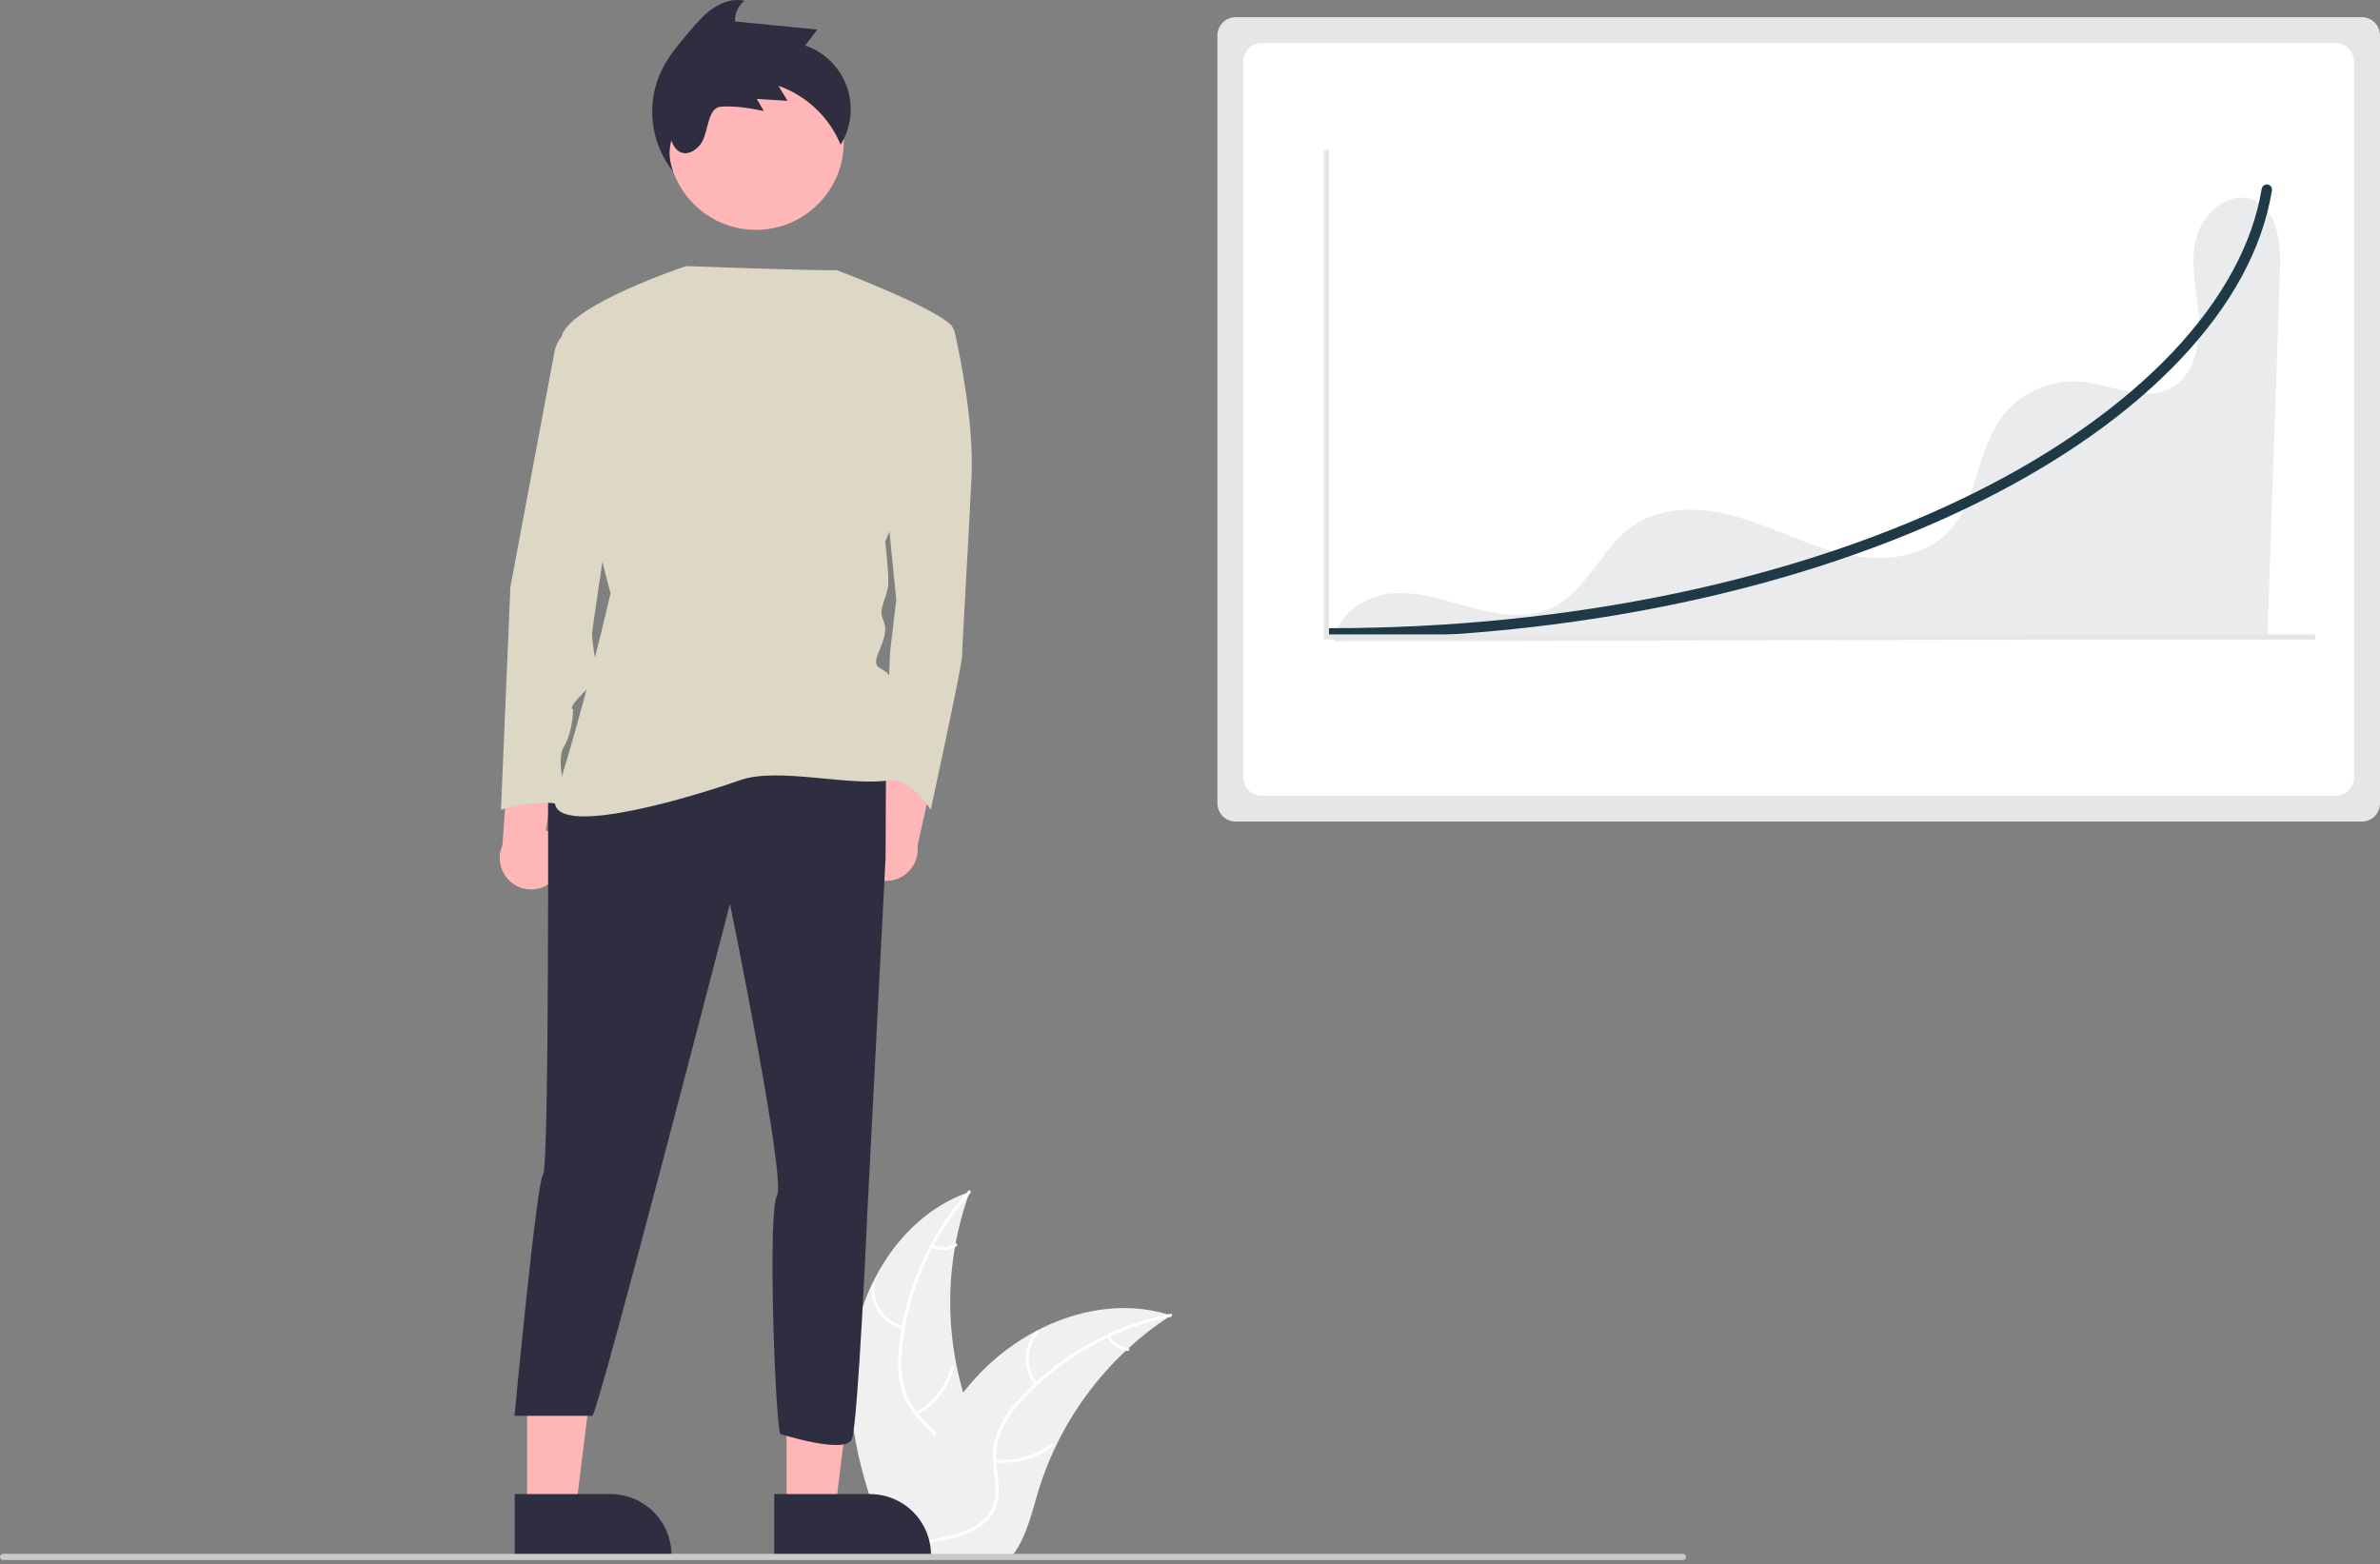
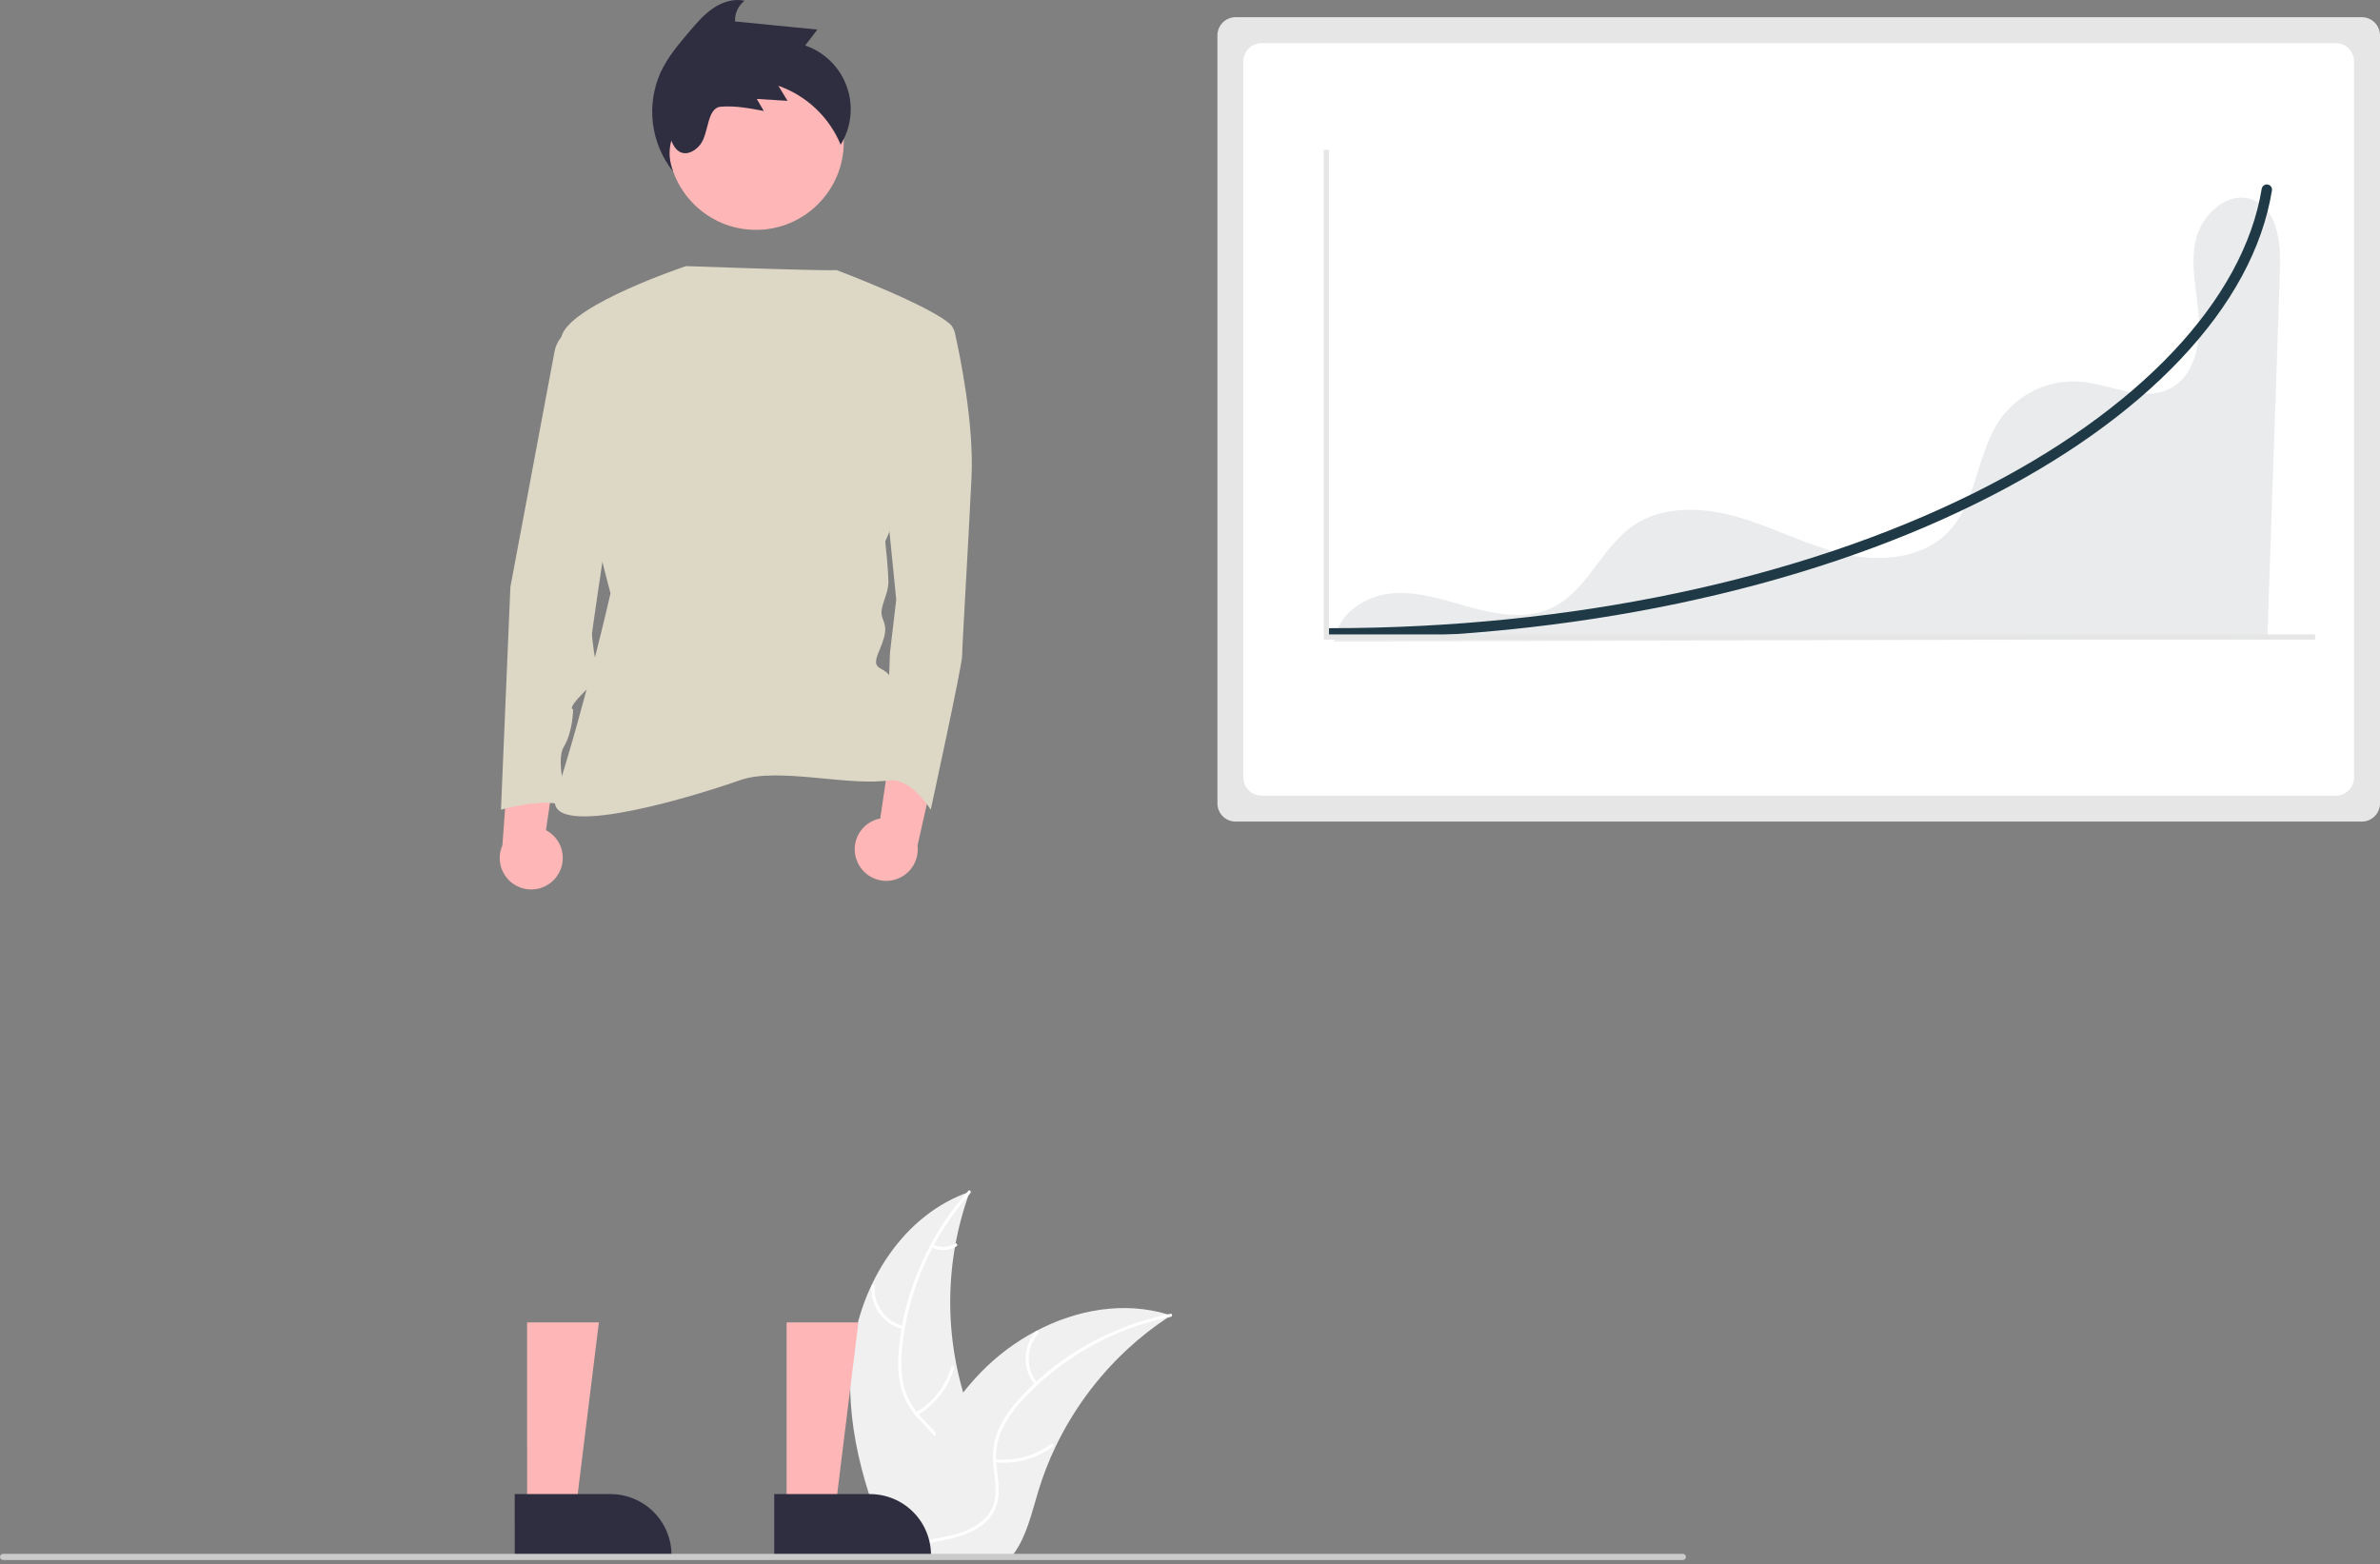
<svg xmlns="http://www.w3.org/2000/svg" width="251" height="165" viewBox="0 0 251 165" fill="none">
  <rect x="0" y="0" width="251" height="165" fill="#808080" stroke="none" />
  <g clip-path="url(#clip0_109_1278)">
    <path d="M89.875 142.569C90.783 135.268 95.308 128.074 102.271 125.698C99.525 133.213 99.525 141.457 102.273 148.971C103.343 151.866 104.834 154.973 103.828 157.89C103.201 159.705 101.669 161.094 99.957 161.962C98.245 162.83 96.344 163.244 94.467 163.65L94.098 163.955C91.119 157.228 88.967 149.87 89.875 142.569Z" fill="#F0F0F0" />
    <path d="M102.34 125.836C98.285 130.379 95.765 136.085 95.137 142.143C94.979 143.444 95.027 144.763 95.279 146.049C95.565 147.295 96.18 148.441 97.059 149.369C97.861 150.25 98.784 151.059 99.358 152.12C99.644 152.667 99.81 153.269 99.847 153.885C99.884 154.502 99.79 155.119 99.572 155.697C99.065 157.15 98.066 158.335 97.049 159.46C95.92 160.708 94.727 161.988 94.247 163.643C94.189 163.844 93.881 163.742 93.939 163.541C94.775 160.661 97.57 159.025 98.904 156.431C99.526 155.221 99.787 153.815 99.204 152.537C98.694 151.42 97.743 150.585 96.923 149.7C96.052 148.808 95.413 147.716 95.062 146.519C94.745 145.25 94.646 143.935 94.77 142.632C95.003 139.695 95.695 136.812 96.823 134.09C98.093 130.976 99.886 128.102 102.126 125.593C102.264 125.437 102.478 125.682 102.34 125.836Z" fill="white" />
    <path d="M95.224 140.18C94.222 139.937 93.34 139.345 92.733 138.511C92.127 137.677 91.837 136.654 91.915 135.626C91.932 135.418 92.256 135.434 92.239 135.642C92.165 136.6 92.435 137.552 93.001 138.328C93.567 139.103 94.392 139.651 95.326 139.872C95.529 139.92 95.426 140.228 95.224 140.18Z" fill="white" />
    <path d="M96.593 148.975C98.403 147.895 99.739 146.172 100.335 144.15C100.394 143.949 100.702 144.051 100.643 144.251C100.019 146.354 98.625 148.144 96.739 149.265C96.559 149.371 96.414 149.081 96.593 148.975L96.593 148.975Z" fill="white" />
    <path d="M98.394 131.283C98.762 131.458 99.168 131.539 99.575 131.518C99.982 131.497 100.377 131.376 100.726 131.165C100.904 131.056 101.049 131.346 100.872 131.454C100.486 131.686 100.049 131.819 99.599 131.843C99.149 131.867 98.701 131.781 98.292 131.591C98.252 131.576 98.219 131.547 98.2 131.509C98.181 131.471 98.177 131.427 98.189 131.386C98.203 131.345 98.232 131.312 98.27 131.292C98.309 131.273 98.353 131.27 98.394 131.283Z" fill="white" />
    <path d="M123.496 138.738C123.386 138.809 123.277 138.881 123.167 138.954C121.701 139.919 120.315 141.001 119.024 142.189C118.922 142.28 118.821 142.373 118.723 142.466C115.642 145.363 113.127 148.806 111.303 152.622C110.579 154.141 109.972 155.713 109.486 157.324C108.816 159.549 108.265 162.015 106.938 163.834C106.802 164.026 106.654 164.209 106.495 164.382H94.499C94.472 164.368 94.445 164.357 94.417 164.344L93.938 164.365C93.958 164.281 93.98 164.193 93.999 164.108C94.01 164.059 94.023 164.01 94.034 163.96C94.042 163.928 94.051 163.895 94.056 163.865C94.059 163.854 94.062 163.843 94.064 163.834C94.07 163.804 94.078 163.777 94.084 163.75C94.204 163.26 94.328 162.77 94.456 162.28C94.456 162.277 94.456 162.277 94.458 162.274C95.441 158.544 96.744 154.863 98.564 151.497C98.618 151.396 98.673 151.292 98.733 151.191C99.562 149.678 100.513 148.235 101.577 146.877C102.162 146.136 102.784 145.424 103.441 144.745C105.141 142.995 107.106 141.523 109.264 140.383C113.567 138.112 118.548 137.241 123.145 138.629C123.263 138.664 123.378 138.7 123.496 138.738Z" fill="#F0F0F0" />
    <path d="M123.469 138.891C117.495 140.077 112.048 143.115 107.9 147.574C106.99 148.518 106.234 149.6 105.661 150.779C105.14 151.946 104.94 153.231 105.084 154.501C105.194 155.687 105.443 156.889 105.263 158.081C105.161 158.691 104.932 159.271 104.591 159.786C104.249 160.3 103.802 160.737 103.28 161.066C102 161.922 100.489 162.266 99 162.552C97.347 162.869 95.624 163.172 94.245 164.205C94.077 164.33 93.893 164.064 94.06 163.939C96.461 162.142 99.678 162.519 102.305 161.25C103.53 160.659 104.585 159.694 104.888 158.322C105.154 157.123 104.897 155.884 104.776 154.684C104.618 153.447 104.765 152.19 105.205 151.023C105.716 149.819 106.429 148.71 107.312 147.744C109.266 145.539 111.555 143.654 114.094 142.16C116.983 140.438 120.145 139.223 123.444 138.567C123.648 138.527 123.671 138.851 123.469 138.891V138.891Z" fill="white" />
    <path d="M109.151 146.06C108.497 145.262 108.149 144.259 108.167 143.228C108.185 142.197 108.569 141.206 109.251 140.432C109.389 140.276 109.638 140.483 109.499 140.64C108.864 141.359 108.506 142.282 108.491 143.242C108.476 144.202 108.804 145.136 109.417 145.875C109.551 146.036 109.283 146.22 109.151 146.06Z" fill="white" />
    <path d="M104.949 153.906C107.044 154.133 109.148 153.561 110.841 152.306C111.009 152.181 111.193 152.448 111.026 152.572C109.262 153.876 107.071 154.466 104.891 154.225C104.683 154.202 104.742 153.883 104.949 153.906Z" fill="white" />
-     <path d="M117.038 140.864C117.227 141.225 117.502 141.534 117.84 141.763C118.177 141.991 118.566 142.132 118.971 142.173C119.179 142.194 119.12 142.513 118.914 142.492C118.466 142.445 118.036 142.288 117.663 142.037C117.29 141.785 116.984 141.446 116.772 141.049C116.749 141.013 116.74 140.97 116.748 140.928C116.755 140.886 116.779 140.848 116.813 140.823C116.848 140.799 116.892 140.789 116.934 140.797C116.976 140.805 117.014 140.829 117.038 140.864Z" fill="white" />
    <path d="M130.308 1.814C129.8 1.815 129.313 2.017 128.954 2.376C128.595 2.735 128.393 3.222 128.392 3.73V84.739C128.393 85.247 128.595 85.734 128.954 86.093C129.313 86.452 129.8 86.654 130.308 86.654H249.084C249.592 86.654 250.079 86.452 250.438 86.093C250.797 85.734 250.999 85.247 251 84.739V3.73C250.999 3.222 250.797 2.735 250.438 2.376C250.079 2.017 249.592 1.815 249.084 1.814H130.308Z" fill="#E6E6E6" />
    <path d="M133.045 4.551C132.537 4.552 132.05 4.754 131.691 5.113C131.332 5.472 131.13 5.959 131.129 6.467V82.002C131.13 82.51 131.332 82.997 131.691 83.356C132.05 83.715 132.537 83.917 133.045 83.918H246.347C246.855 83.917 247.342 83.715 247.701 83.356C248.061 82.997 248.263 82.51 248.263 82.002V6.467C248.263 5.959 248.061 5.472 247.701 5.113C247.342 4.754 246.855 4.552 246.347 4.551H133.045Z" fill="white" />
    <path opacity="0.1" d="M237.586 21.069C234.981 20.052 232.171 22.603 231.561 25.332C230.95 28.062 231.731 30.885 231.903 33.677C232.075 36.468 231.344 39.71 228.853 40.983C225.989 42.447 222.629 40.544 219.426 40.254C217.827 40.127 216.222 40.408 214.761 41.07C213.299 41.731 212.03 42.753 211.071 44.039C208.429 47.663 208.563 52.926 205.437 56.142C202.721 58.936 198.295 59.3 194.495 58.436C190.695 57.572 187.202 55.694 183.466 54.588C179.73 53.481 175.405 53.25 172.203 55.471C168.861 57.79 167.373 62.335 163.704 64.091C161.109 65.333 158.038 64.859 155.261 64.107C152.485 63.355 149.685 62.341 146.819 62.582C143.952 62.824 140.964 64.801 140.737 67.669L239.113 67.394C239.56 54.409 240.007 41.424 240.454 28.439C240.551 25.619 240.215 22.095 237.586 21.069Z" fill="#1F3A46" />
    <path d="M90.355 90.742C90.184 90.291 90.114 89.808 90.149 89.326C90.185 88.845 90.326 88.377 90.562 87.956C90.798 87.534 91.124 87.17 91.516 86.888C91.908 86.607 92.357 86.415 92.831 86.325L94.559 74.717L99.101 78.788L96.763 89.187C96.861 89.994 96.659 90.808 96.195 91.476C95.732 92.144 95.04 92.619 94.25 92.811C93.46 93.003 92.627 92.898 91.91 92.517C91.192 92.135 90.639 91.504 90.355 90.742Z" fill="#FFB6B6" />
    <path d="M58.665 92.504C58.96 92.122 59.168 91.68 59.273 91.209C59.379 90.737 59.38 90.249 59.276 89.778C59.172 89.306 58.966 88.863 58.673 88.48C58.379 88.096 58.005 87.782 57.577 87.559L59.292 75.949L53.765 78.526L52.984 89.156C52.657 89.9 52.614 90.738 52.863 91.512C53.113 92.286 53.637 92.941 54.337 93.354C55.038 93.766 55.865 93.908 56.663 93.751C57.46 93.595 58.173 93.151 58.665 92.504V92.504Z" fill="#FFB6B6" />
    <path d="M82.959 159.257L88.087 159.257L90.527 139.477L82.958 139.478L82.959 159.257Z" fill="#FFB6B6" />
    <path d="M81.651 157.583L91.75 157.583H91.75C93.457 157.583 95.094 158.261 96.301 159.468C97.508 160.674 98.186 162.311 98.186 164.018V164.227L81.651 164.228L81.651 157.583Z" fill="#2F2E41" />
    <path d="M55.591 159.257L60.719 159.257L63.159 139.477L55.59 139.478L55.591 159.257Z" fill="#FFB6B6" />
    <path d="M54.283 157.583L64.382 157.583H64.383C66.089 157.583 67.726 158.261 68.933 159.468C70.14 160.674 70.818 162.311 70.818 164.018V164.227L54.284 164.228L54.283 157.583Z" fill="#2F2E41" />
    <path d="M79.724 24.244C84.84 24.244 88.987 20.096 88.987 14.98C88.987 9.864 84.84 5.717 79.724 5.717C74.608 5.717 70.461 9.864 70.461 14.98C70.461 20.096 74.608 24.244 79.724 24.244Z" fill="#FFB6B6" />
-     <path d="M57.796 81.764C57.796 81.764 57.932 123.216 57.271 123.878C56.609 124.54 54.26 149.33 54.26 149.33H62.471C63.018 149.33 76.984 95.328 76.984 95.328C76.984 95.328 82.939 124.442 81.947 126.096C80.954 127.75 81.728 149.435 82.278 151.239C82.278 151.239 89.177 153.447 89.838 151.793C90.5 150.139 91.48 127.709 91.48 127.709L93.396 90.489L93.438 80.772L57.796 81.764Z" fill="#2F2E41" />
    <path d="M95.842 34.123H99.528C99.799 34.123 100.062 34.215 100.273 34.385C100.485 34.554 100.632 34.79 100.692 35.054C101.261 37.573 102.727 44.712 102.459 50.334C102.128 57.282 101.466 68.2 101.466 69.192C101.466 70.185 98.158 85.403 98.158 85.403C98.158 85.403 95.883 81.665 93.382 82.376L93.857 68.861L94.519 63.237L93.526 53.312L95.842 34.123Z" fill="#DDD7C6" />
    <path d="M72.353 28.066C72.353 28.066 60.608 31.973 59.285 35.282C57.961 38.59 64.386 62.574 64.386 62.574C64.386 62.574 61.923 73.521 58.623 83.914C57.121 88.644 71.453 84.595 78.07 82.279C82.17 80.857 89.754 83.041 94.022 82.26C94.022 82.26 94.684 73.328 94.022 71.674C93.361 70.019 91.707 71.012 92.699 68.696C93.692 66.38 93.361 66.049 93.03 65.057C92.699 64.064 93.692 62.741 93.692 61.418C93.692 60.094 93.361 57.117 93.361 57.117C93.361 57.117 102.293 36.274 100.308 34.289C98.323 32.304 88.219 28.479 88.219 28.479C88.219 28.479 88.47 28.638 72.353 28.066Z" fill="#DDD7C6" />
-     <path d="M61.435 34.123L60.26 34.711C59.803 34.94 59.405 35.271 59.097 35.679C58.789 36.088 58.58 36.562 58.485 37.064L53.826 61.914L52.833 85.403C52.833 85.403 58.458 83.749 60.112 85.403C60.112 85.403 58.458 80.441 59.45 78.786C60.443 77.132 60.443 74.816 60.443 74.816C60.443 74.816 59.781 74.816 61.435 73.162C63.089 71.508 63.42 70.846 63.089 70.516C62.758 70.185 62.428 67.207 62.428 66.876C62.428 66.545 65.736 44.38 65.736 44.38L61.435 34.123Z" fill="#DDD7C6" />
+     <path d="M61.435 34.123C59.803 34.94 59.405 35.271 59.097 35.679C58.789 36.088 58.58 36.562 58.485 37.064L53.826 61.914L52.833 85.403C52.833 85.403 58.458 83.749 60.112 85.403C60.112 85.403 58.458 80.441 59.45 78.786C60.443 77.132 60.443 74.816 60.443 74.816C60.443 74.816 59.781 74.816 61.435 73.162C63.089 71.508 63.42 70.846 63.089 70.516C62.758 70.185 62.428 67.207 62.428 66.876C62.428 66.545 65.736 44.38 65.736 44.38L61.435 34.123Z" fill="#DDD7C6" />
    <path d="M140.266 67.349C140.121 67.349 139.982 67.292 139.879 67.189C139.777 67.086 139.719 66.947 139.719 66.802C139.719 66.657 139.777 66.517 139.879 66.415C139.982 66.312 140.121 66.255 140.266 66.255C165.558 66.255 189.679 61.191 208.185 51.995C225.538 43.372 236.596 31.68 238.524 19.915C238.535 19.844 238.561 19.776 238.598 19.714C238.636 19.653 238.686 19.6 238.744 19.558C238.802 19.515 238.868 19.485 238.938 19.469C239.008 19.452 239.081 19.45 239.152 19.461C239.223 19.473 239.291 19.498 239.352 19.536C239.413 19.574 239.467 19.623 239.509 19.682C239.551 19.74 239.581 19.806 239.597 19.876C239.614 19.946 239.616 20.019 239.604 20.09L239.604 20.091C238.603 26.203 235.353 32.198 229.944 37.91C224.61 43.543 217.453 48.612 208.672 52.975C190.018 62.245 165.724 67.349 140.266 67.349Z" fill="#1F3A46" />
    <path d="M244.158 67.46H139.613V15.809H140.161V66.912H244.158V67.46Z" fill="#E6E6E6" />
    <path d="M70.993 18.101C70.57 17.061 70.501 15.912 70.799 14.83C71.556 16.837 73.059 16.224 73.825 15.283C74.786 14.102 74.509 11.377 76.026 11.255C77.543 11.133 79.06 11.42 80.554 11.706C80.307 11.281 80.059 10.857 79.811 10.434C80.893 10.501 81.974 10.568 83.055 10.635C82.733 10.105 82.411 9.575 82.089 9.046C83.559 9.562 84.903 10.383 86.035 11.454C87.167 12.524 88.06 13.822 88.656 15.261C89.217 14.353 89.567 13.331 89.679 12.27C89.791 11.209 89.663 10.136 89.304 9.131C88.945 8.126 88.365 7.215 87.606 6.465C86.847 5.715 85.929 5.145 84.92 4.798C85.347 4.238 85.773 3.679 86.2 3.119L77.518 2.262C77.497 1.844 77.577 1.427 77.753 1.046C77.929 0.666 78.195 0.335 78.528 0.08C77.392 -0.176 76.186 0.209 75.22 0.861C74.254 1.512 73.486 2.411 72.73 3.299C71.587 4.642 70.429 6.007 69.68 7.605C68.912 9.306 68.629 11.186 68.86 13.037C69.092 14.889 69.83 16.641 70.993 18.101ZM71.098 14.024L71.098 14.024L71.107 14.022L71.098 14.024Z" fill="#2F2E41" />
    <path d="M177.476 164.536H0.326C0.24 164.535 0.157 164.501 0.096 164.44C0.035 164.379 0.001 164.296 0.001 164.21C0.001 164.123 0.035 164.041 0.096 163.98C0.157 163.918 0.24 163.884 0.326 163.884H177.476C177.562 163.884 177.645 163.918 177.706 163.98C177.766 164.041 177.801 164.123 177.801 164.21C177.801 164.296 177.766 164.379 177.706 164.44C177.645 164.501 177.562 164.535 177.476 164.536Z" fill="#CACACA" />
  </g>
  <defs>
    <clipPath id="clip0_109_1278">
      <rect width="251" height="164.536" fill="white" />
    </clipPath>
  </defs>
</svg>